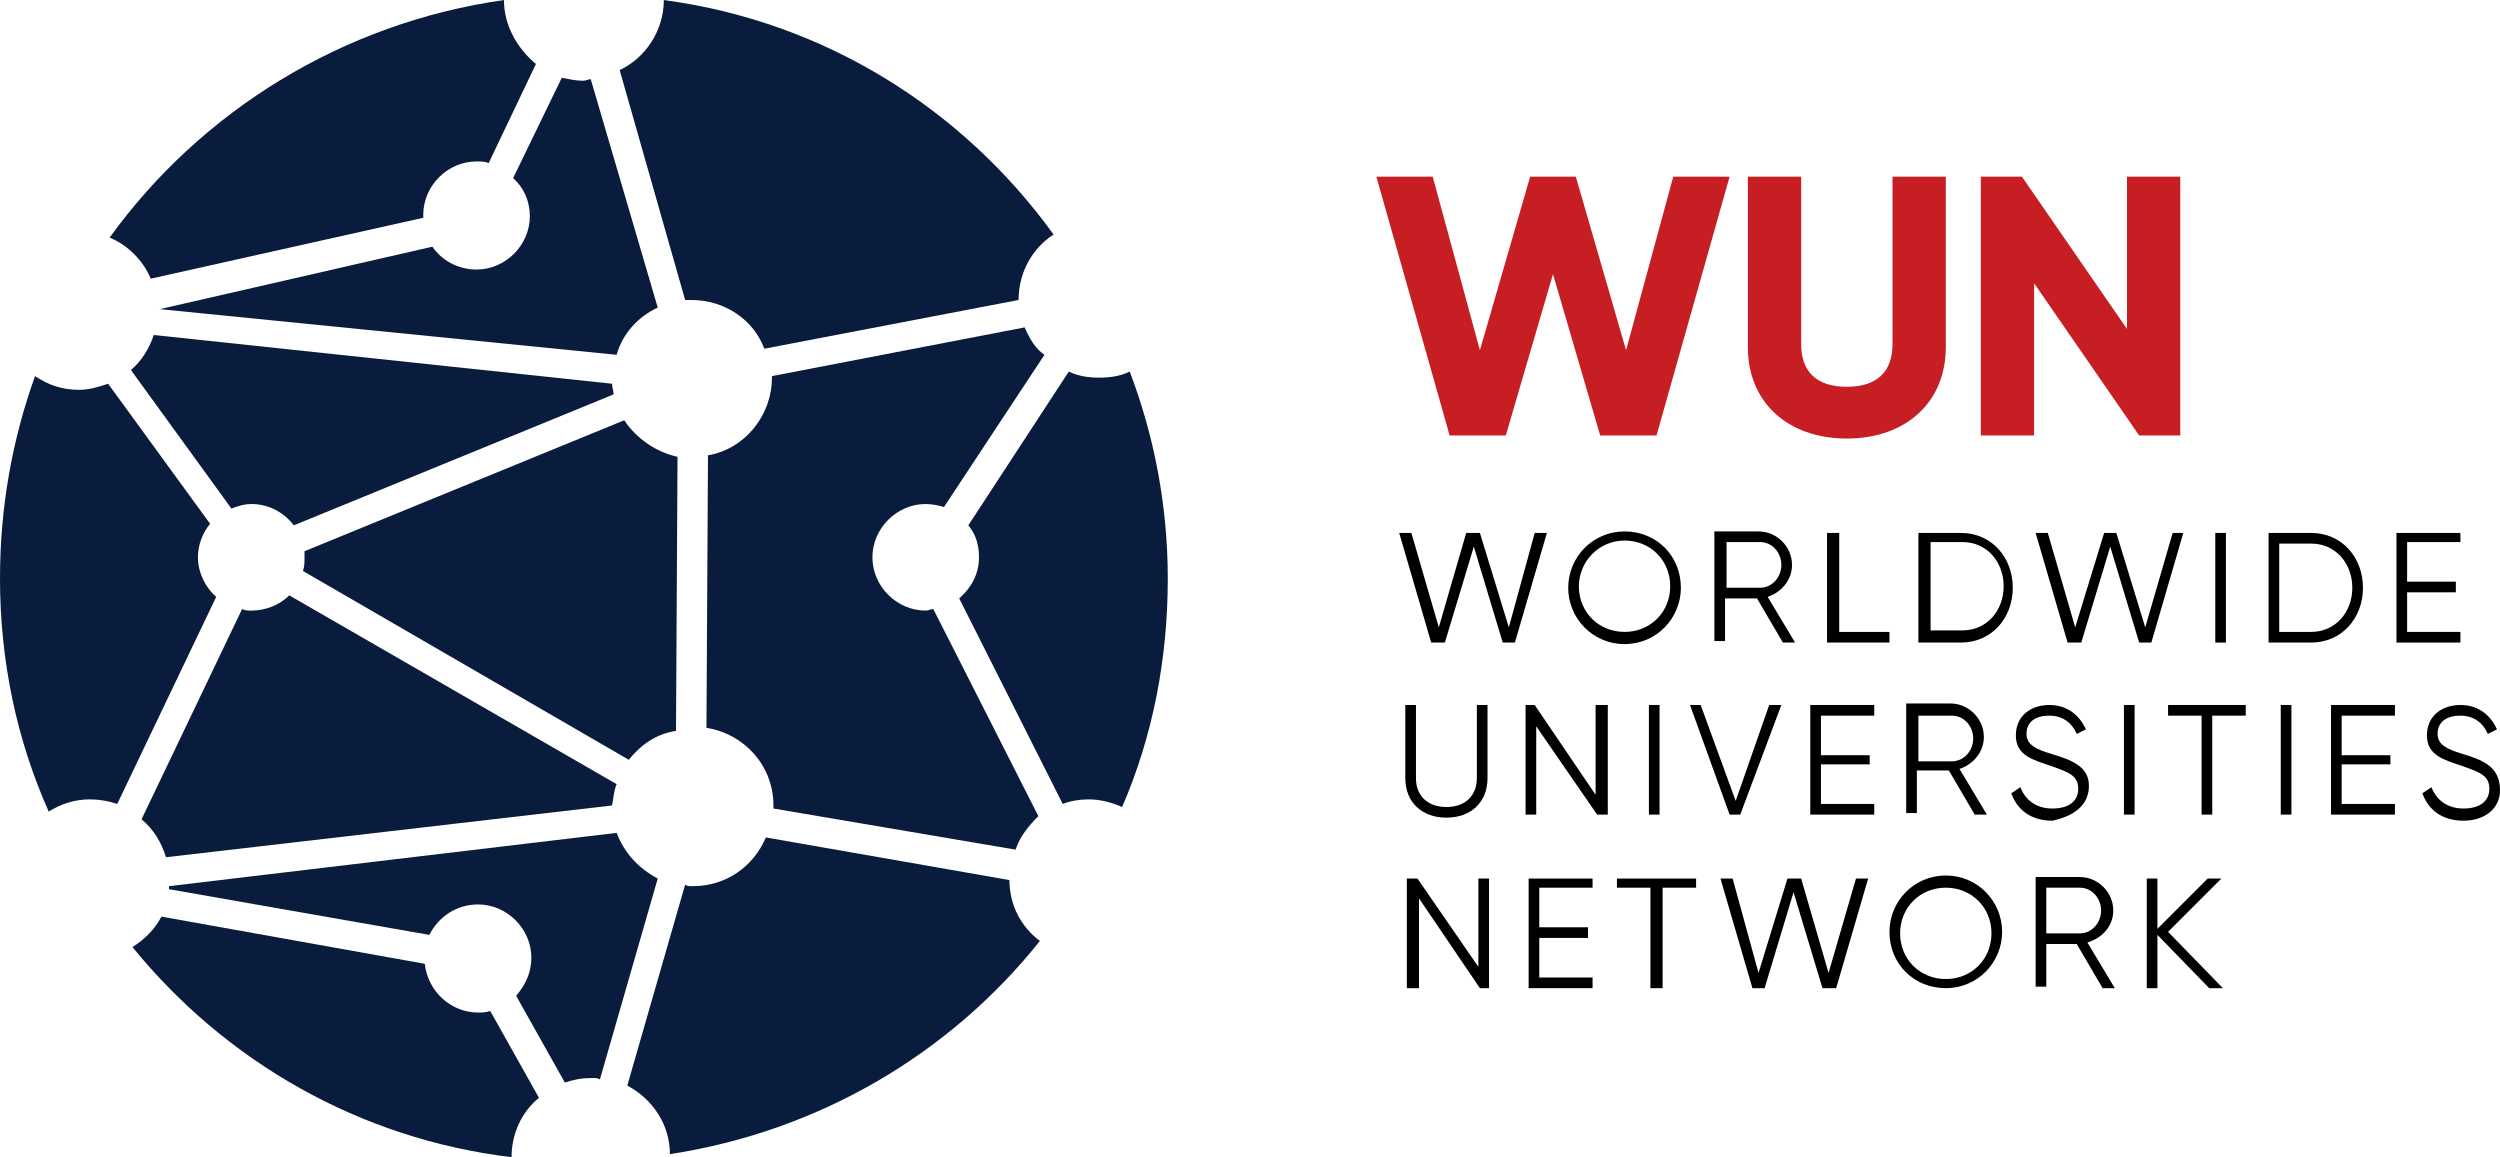
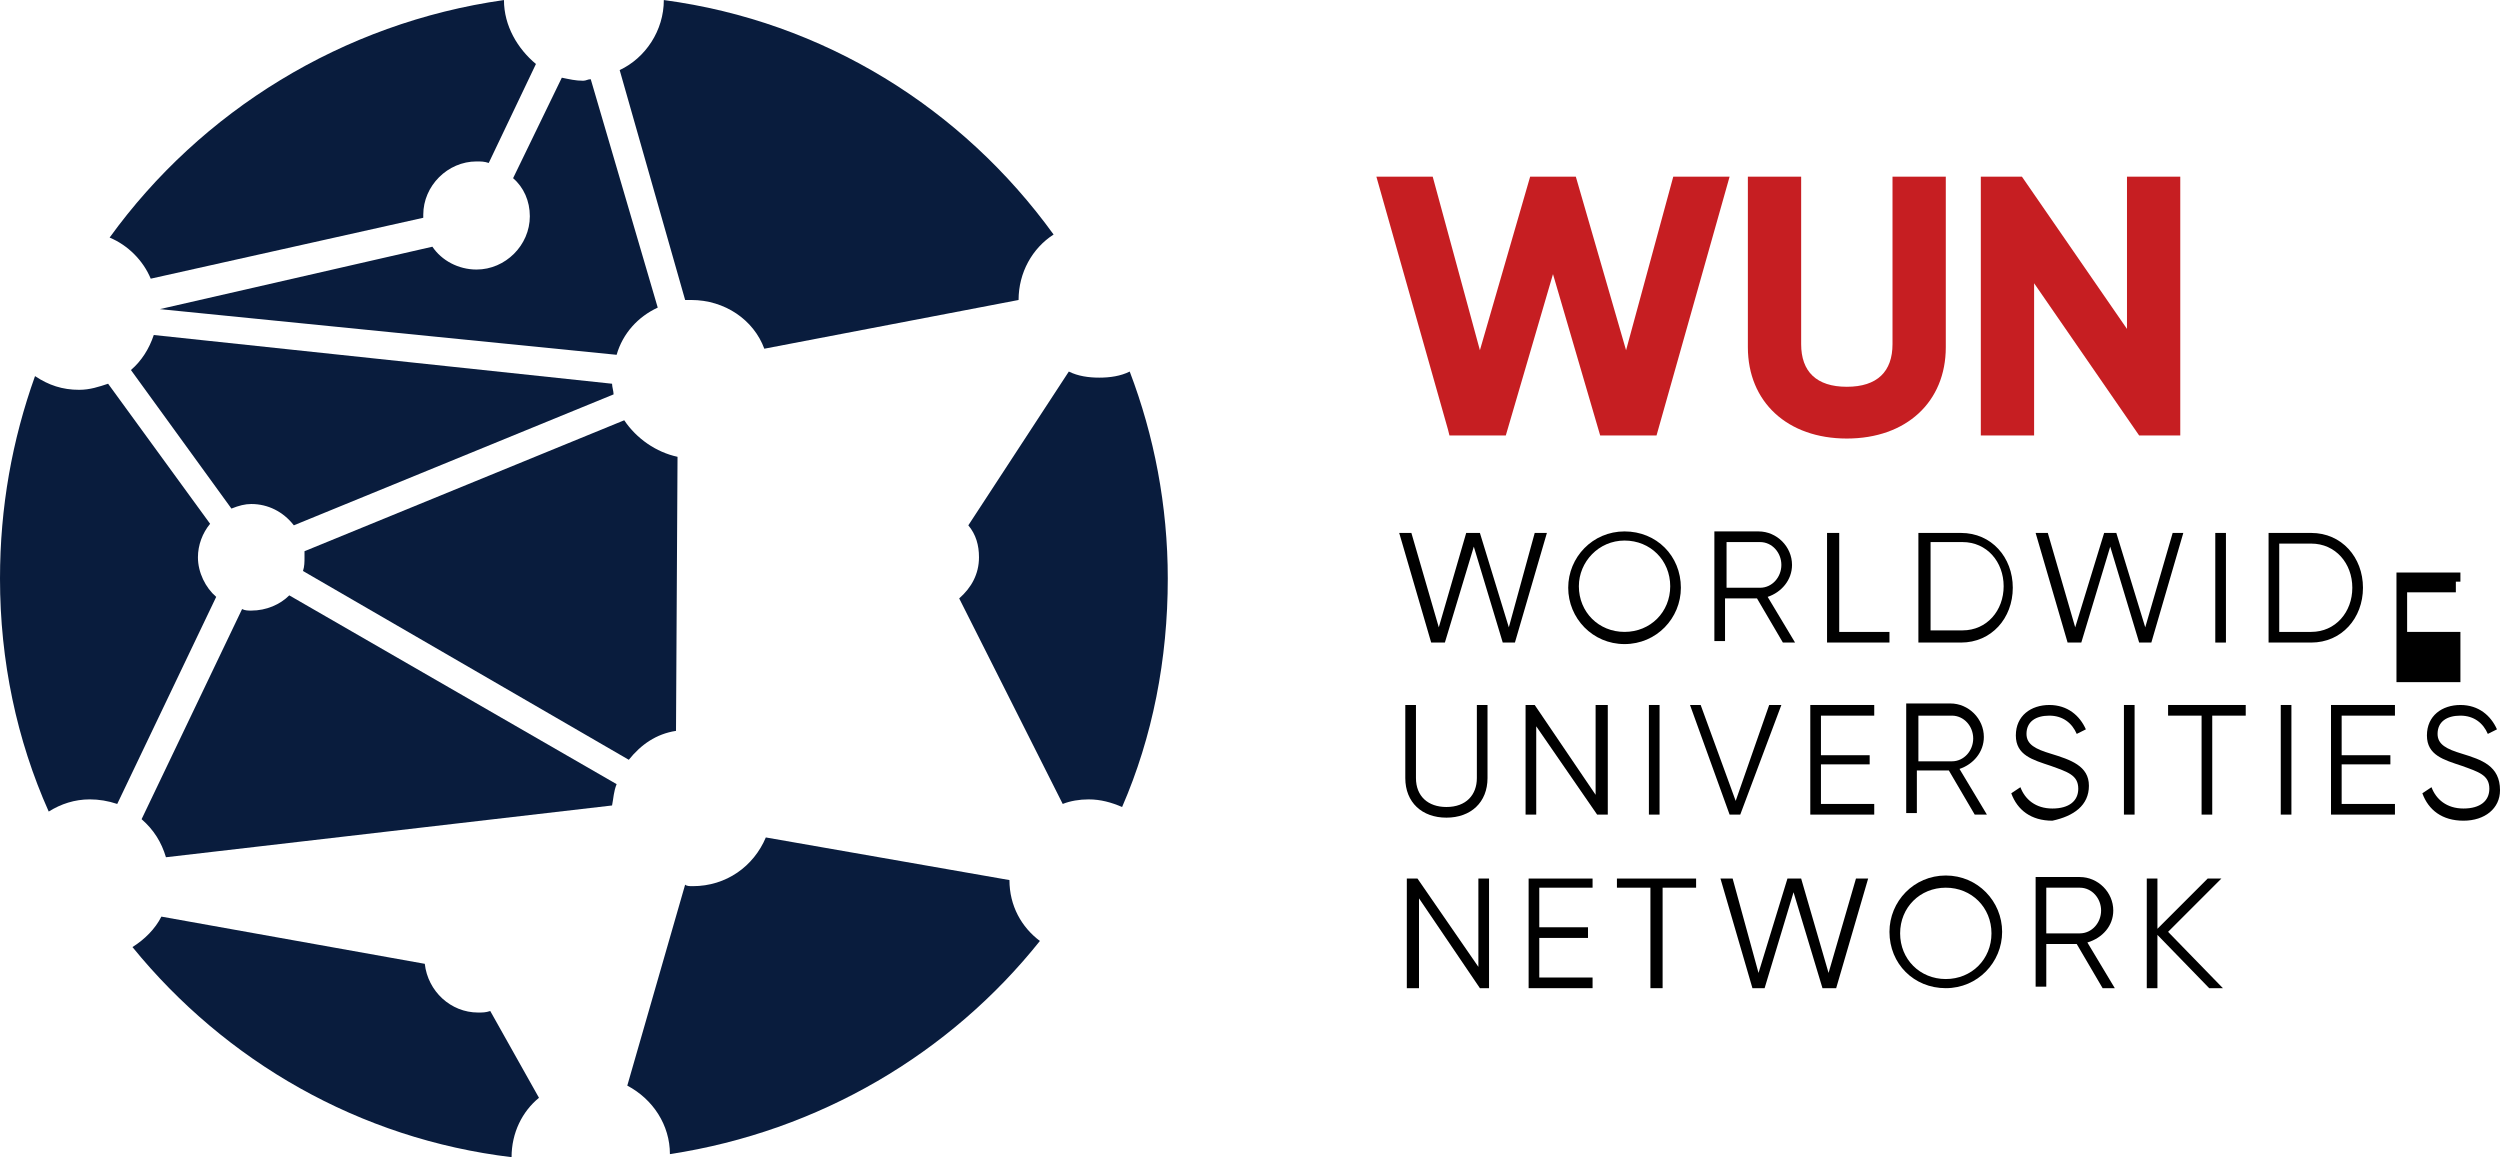
<svg xmlns="http://www.w3.org/2000/svg" enable-background="new 0 0 164.2 76" height="215.149" viewBox="0 0 164.2 76" width="464.794">
  <path d="m106.8 23-3.3-11.4h-3l-3.3 11.4-3.1-11.4h-3.7l4.7 16.6.1.4h3.7l3.1-10.6 3.1 10.6h3.7l4.8-17h-3.7z" fill="#c61e22" />
  <path d="m124.3 22.6c0 1.8-1 2.8-3 2.8s-3-1-3-2.8v-11h-3.5v11.2c0 3.6 2.6 6 6.5 6s6.5-2.4 6.5-6v-11.2h-3.5z" fill="#c61e22" />
  <path d="m139.7 11.6v10l-6.9-10h-2.7v17h3.5v-10l6.9 10h2.7v-17z" fill="#c61e22" />
  <g fill="#091c3d">
    <path d="m40.5 23.3c.4-1.4 1.4-2.5 2.7-3.1l-4.4-15c-.2 0-.3.1-.5.1-.5 0-.9-.1-1.4-.2l-3.2 6.6c.7.6 1.1 1.5 1.1 2.5 0 1.9-1.6 3.5-3.5 3.5-1.2 0-2.3-.6-2.9-1.5l-17.9 4.1z" />
    <path d="m16.5 33.1c1.1 0 2.1.5 2.8 1.4l21-8.6c0-.2-.1-.5-.1-.7l-30.1-3.2c-.3.9-.8 1.7-1.5 2.3l6.6 9.1c.5-.2.9-.3 1.3-.3z" />
-     <path d="m40.5 54.7-29.4 3.5v.2l17.1 3c.6-1.2 1.8-2 3.2-2 1.9 0 3.5 1.6 3.5 3.5 0 1-.4 1.8-1 2.5l3.2 5.7c.6-.2 1.1-.3 1.8-.3.2 0 .4 0 .5.1l3.8-13.2c-1.3-.7-2.2-1.7-2.7-3z" />
    <path d="m40.5 51.5-21.5-12.4c-.6.6-1.5 1-2.5 1-.2 0-.4 0-.6-.1l-6.6 13.8c.8.7 1.3 1.5 1.6 2.5l29.3-3.4c.1-.5.1-.9.3-1.4z" />
-     <path d="m67.3 21.5-16.6 3.2v.1c0 2.5-1.8 4.7-4.2 5.1l-.1 17.9c2.5.4 4.4 2.5 4.4 5.1v.2l15.9 2.7c.3-.9.9-1.6 1.5-2.2l-6.9-13.6c-.2 0-.3.1-.5.1-1.9 0-3.5-1.6-3.5-3.5s1.6-3.5 3.5-3.5c.4 0 .9.1 1.2.2l6.6-10c-.6-.4-1-1.1-1.3-1.8z" />
    <path d="m41 27.6-21 8.6v.4c0 .3 0 .6-.1.9l21.4 12.4c.8-1 1.8-1.7 3.1-1.9l.1-18c-1.4-.3-2.7-1.2-3.5-2.4z" />
    <path d="m9.9 18.3 17.9-4c0-.1 0-.1 0-.2 0-1.9 1.6-3.5 3.5-3.5.3 0 .5 0 .8.1l3.1-6.5c-1.2-1-2.1-2.5-2.1-4.2-10.6 1.5-19.9 7.3-25.9 15.6 1.2.5 2.2 1.5 2.7 2.7z" />
    <path d="m74.2 24.4c-.6.3-1.3.4-2 .4s-1.4-.1-2-.4l-6.6 10.1c.5.6.7 1.3.7 2.1 0 1.1-.5 2-1.3 2.7l6.8 13.5c.5-.2 1.1-.3 1.7-.3.8 0 1.5.2 2.2.5 2-4.6 3-9.7 3-15 0-4.8-.9-9.4-2.5-13.6z" />
    <path d="m66.3 57.8-16-2.8c-.8 1.9-2.6 3.2-4.8 3.2-.2 0-.4 0-.5-.1l-3.8 13.2c1.7.9 2.8 2.6 2.8 4.5 9.8-1.5 18.4-6.6 24.3-14-1.2-.9-2-2.3-2-4z" />
    <path d="m45 19.7h.4c2.2 0 4.1 1.3 4.8 3.2l16.7-3.2c0-1.8.9-3.4 2.3-4.3-6-8.3-15.1-14-25.6-15.4 0 2-1.2 3.8-2.9 4.6z" />
    <path d="m7.7 52.8 6.5-13.6c-.7-.6-1.2-1.6-1.2-2.6 0-.8.3-1.6.8-2.2l-6.7-9.2c-.6.2-1.2.4-1.9.4-1.1 0-2-.3-2.9-.9-1.5 4.2-2.3 8.6-2.3 13.3 0 5.4 1.1 10.6 3.2 15.3.8-.5 1.7-.8 2.7-.8.6 0 1.2.1 1.8.3z" />
    <path d="m35.4 72.1-3.2-5.7c-.3.1-.5.1-.8.1-1.8 0-3.3-1.4-3.5-3.2l-17.3-3.1c-.4.8-1.1 1.5-1.9 2 6.1 7.5 14.9 12.6 24.9 13.8 0-1.6.7-3 1.8-3.9z" />
  </g>
  <path d="m100.8 35-1.7 6.2-1.9-6.2h-.9l-1.8 6.2-1.8-6.2h-.8l2.1 7.2h.9l1.9-6.3 1.9 6.3h.8l2.1-7.2z" />
  <path d="m106.7 42.3c2.1 0 3.7-1.7 3.7-3.7 0-2.1-1.6-3.7-3.7-3.7s-3.7 1.7-3.7 3.7 1.6 3.7 3.7 3.7zm0-6.8c1.7 0 3 1.3 3 3s-1.3 3-3 3-3-1.3-3-3c0-1.6 1.3-3 3-3z" />
  <path d="m113.4 39.3h2l1.7 2.9h.8l-1.8-3c.9-.3 1.6-1.1 1.6-2.1 0-1.2-1-2.2-2.2-2.2h-2.9v7.2h.7v-2.8zm0-3.7h2.2c.8 0 1.4.7 1.4 1.5s-.6 1.5-1.4 1.5h-2.2z" />
  <path d="m124.1 41.5h-3.3v-6.5h-.8v7.2h4.1z" />
  <path d="m132.2 38.6c0-2-1.4-3.6-3.4-3.6h-2.8v7.2h2.8c2 0 3.4-1.6 3.4-3.6zm-5.4-3h2.1c1.6 0 2.7 1.3 2.7 2.9s-1.1 2.9-2.7 2.9h-2.1z" />
  <path d="m143.4 35h-.7l-1.8 6.2-1.9-6.2h-.8l-1.9 6.2-1.8-6.2h-.8l2.1 7.2h.9l1.9-6.3 1.9 6.3h.8z" />
  <path d="m145.5 35h.7v7.2h-.7z" />
  <path d="m155.2 38.6c0-2-1.4-3.6-3.4-3.6h-2.8v7.2h2.8c2 0 3.4-1.6 3.4-3.6zm-3.4 2.9h-2.1v-5.8h2.1c1.6 0 2.7 1.3 2.7 2.9s-1.1 2.9-2.7 2.9z" />
-   <path d="m161.6 41.5h-3.5v-2.6h3.2v-.7h-3.2v-2.6h3.5v-.6h-4.2v7.2h4.2z" />
+   <path d="m161.6 41.5h-3.5v-2.6h3.2v-.7h-3.2h3.5v-.6h-4.2v7.2h4.2z" />
  <path d="m92.3 46.3v4.8c0 1.6 1.1 2.6 2.7 2.6s2.7-1 2.7-2.6v-4.8h-.7v4.8c0 1.1-.7 1.9-2 1.9-1.2 0-2-.7-2-1.9v-4.8z" />
  <path d="m104.8 52.2-4-5.9h-.6v7.2h.7v-5.8l4 5.8h.7v-7.2h-.8z" />
  <path d="m108.3 46.3h.7v7.2h-.7z" />
  <path d="m114.3 53.5 2.7-7.2h-.8l-2.2 6.3-2.3-6.3h-.7l2.6 7.2z" />
  <path d="m119.6 50.2h3.2v-.6h-3.2v-2.6h3.5v-.7h-4.2v7.2h4.2v-.7h-3.5z" />
  <path d="m126 50.6h2l1.7 2.9h.8l-1.8-3c.9-.3 1.6-1.1 1.6-2.1 0-1.2-1-2.2-2.2-2.2h-2.9v7.2h.7v-2.8zm0-3.6h2.2c.8 0 1.4.7 1.4 1.5s-.6 1.5-1.4 1.5h-2.2z" />
  <path d="m137.2 51.6c0-1.3-1.2-1.7-2.5-2.1-1-.3-1.6-.6-1.6-1.3 0-.8.6-1.2 1.5-1.2s1.5.5 1.8 1.2l.6-.3c-.4-.9-1.2-1.6-2.4-1.6s-2.2.7-2.2 2 1.1 1.6 2.3 2c1.1.4 1.8.6 1.8 1.5 0 .8-.6 1.3-1.7 1.3s-1.8-.6-2.1-1.4l-.6.4c.4 1.1 1.3 1.8 2.7 1.8 1.4-.3 2.4-1 2.4-2.3z" />
  <path d="m139.5 46.3h.7v7.2h-.7z" />
  <path d="m142.4 47h2.2v6.5h.7v-6.5h2.2v-.7h-5.1z" />
  <path d="m149.8 46.3h.7v7.2h-.7z" />
  <path d="m153.8 50.2h3.2v-.6h-3.2v-2.6h3.5v-.7h-4.2v7.2h4.2v-.7h-3.5z" />
  <path d="m161.7 49.5c-1-.3-1.6-.6-1.6-1.3 0-.8.6-1.2 1.5-1.2s1.5.5 1.8 1.2l.6-.3c-.4-.9-1.2-1.6-2.4-1.6s-2.2.7-2.2 2 1.1 1.6 2.3 2c1.1.4 1.8.6 1.8 1.5 0 .8-.6 1.3-1.7 1.3s-1.8-.6-2.1-1.4l-.6.4c.4 1.1 1.3 1.8 2.7 1.8s2.4-.8 2.4-2c0-1.6-1.2-2-2.5-2.4z" />
  <path d="m97.1 63.5-4-5.8h-.7v7.2h.8v-5.9l4 5.9h.6v-7.2h-.7z" />
  <path d="m101.1 61.6h3.2v-.7h-3.2v-2.6h3.5v-.6h-4.2v7.2h4.2v-.7h-3.5z" />
  <path d="m106.2 58.3h2.2v6.6h.8v-6.6h2.2v-.6h-5.2z" />
  <path d="m120.1 63.9-1.8-6.2h-.9l-1.9 6.2-1.7-6.2h-.8l2.1 7.2h.8l1.9-6.3 1.9 6.3h.9l2.1-7.2h-.8z" />
  <path d="m127.8 57.5c-2.1 0-3.7 1.7-3.7 3.7 0 2.1 1.6 3.7 3.7 3.7s3.7-1.7 3.7-3.7-1.6-3.7-3.7-3.7zm0 6.8c-1.7 0-3-1.3-3-3s1.3-3 3-3 3 1.3 3 3-1.3 3-3 3z" />
  <path d="m138.8 59.8c0-1.2-1-2.2-2.2-2.2h-2.9v7.2h.7v-2.8h2l1.7 2.9h.8l-1.8-3c1-.3 1.7-1.1 1.7-2.1zm-4.4 1.5v-3h2.2c.8 0 1.4.7 1.4 1.5s-.6 1.5-1.4 1.5z" />
  <path d="m145.9 57.7h-.9l-3.3 3.3v-3.3h-.7v7.2h.7v-3.5l3.4 3.5h.9l-3.6-3.7z" />
</svg>